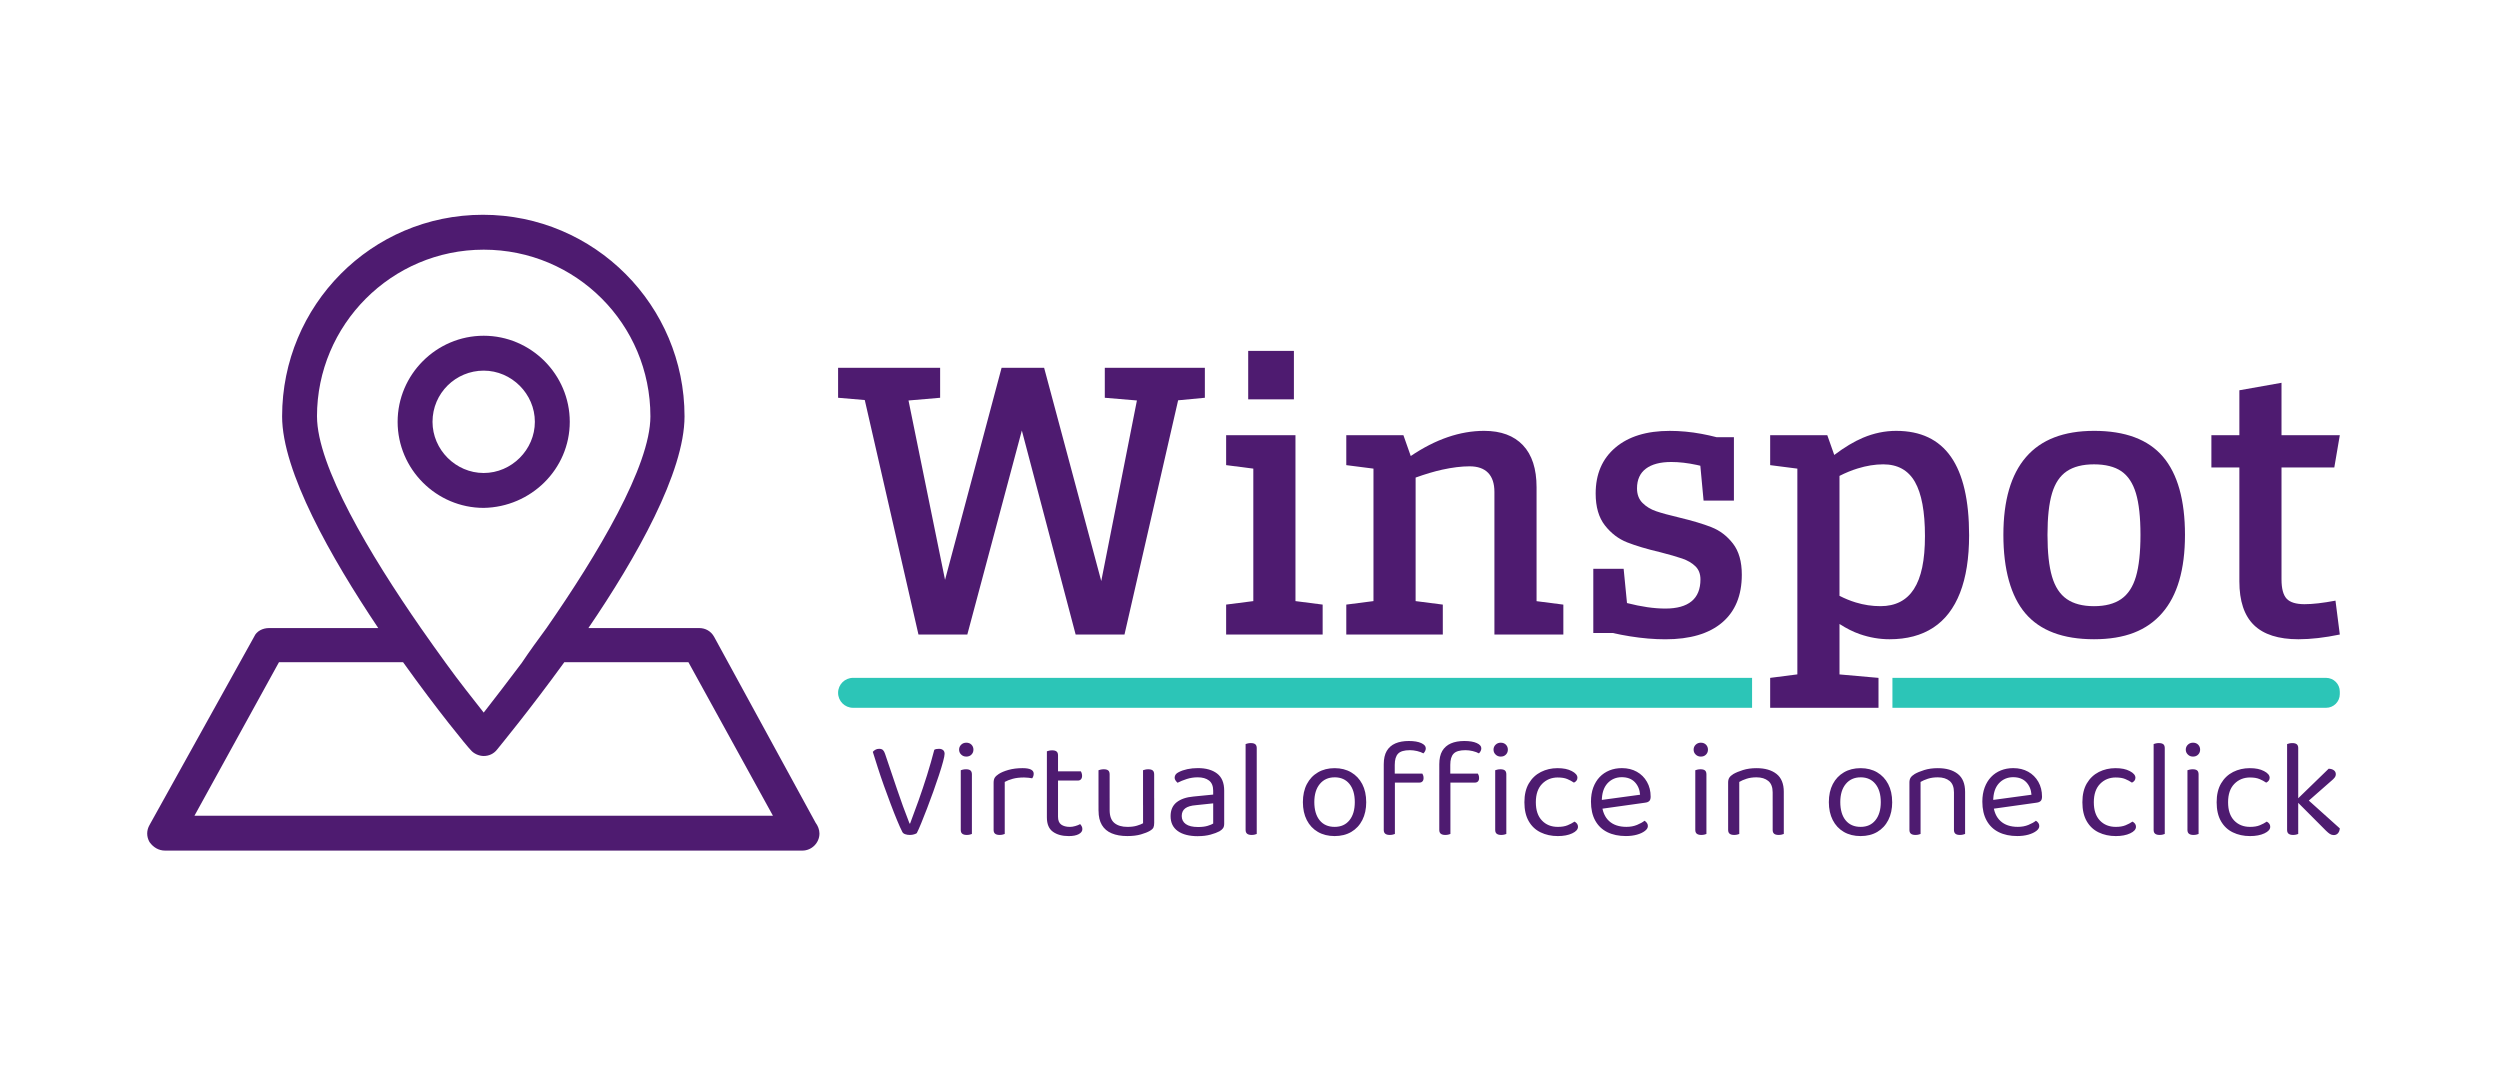
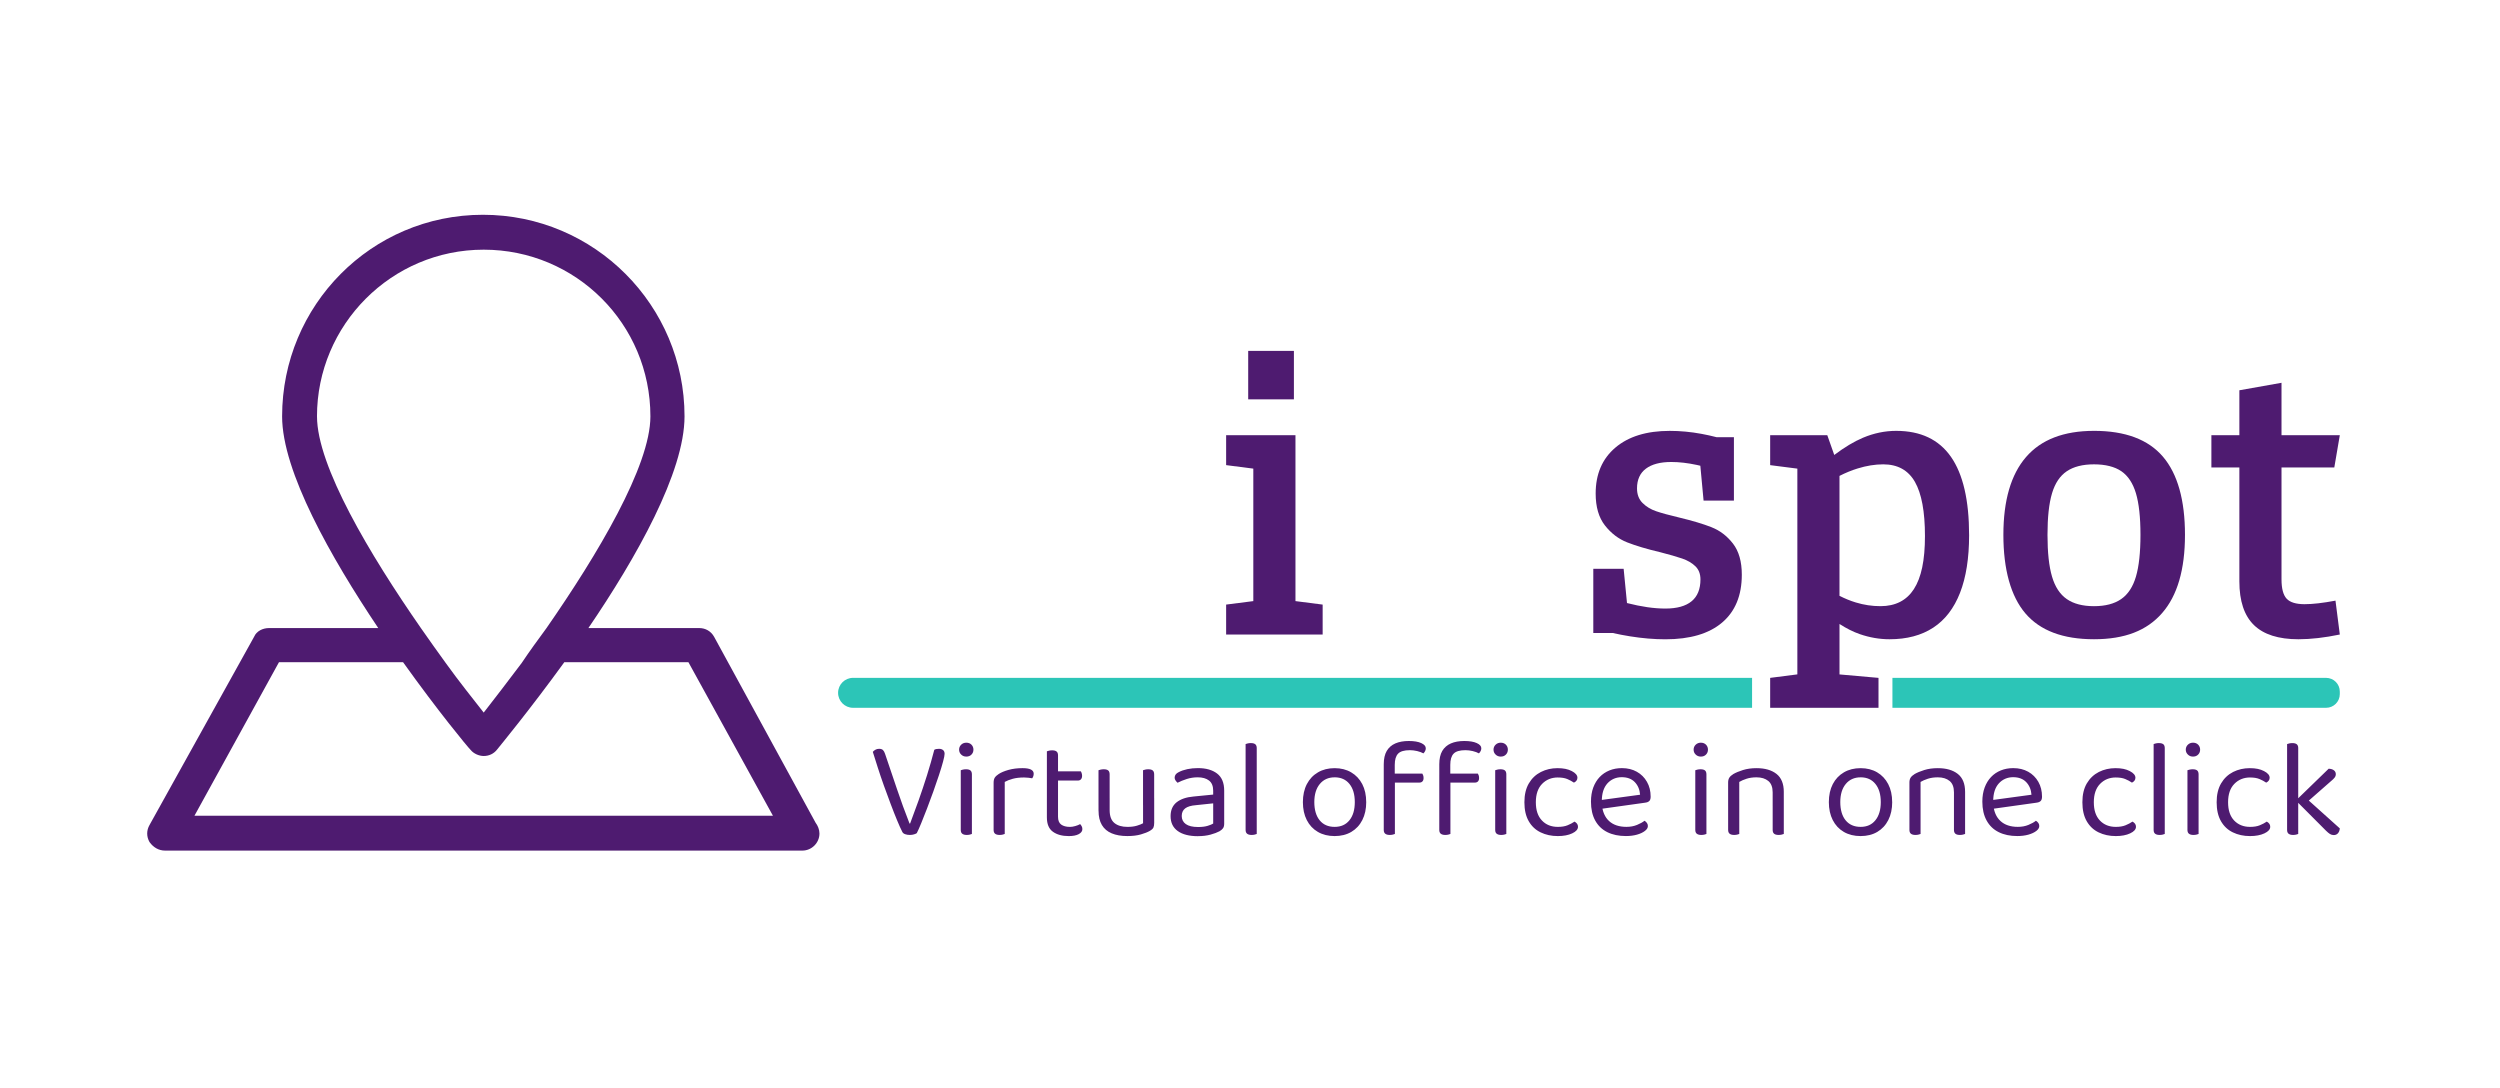
<svg xmlns="http://www.w3.org/2000/svg" id="Layer_1" width="682.55mm" height="297.13mm" viewBox="0 0 1934.79 842.26">
-   <polygon points="855.02 307.84 879.88 309.93 852.28 449.7 808.07 284.67 775.14 284.67 731.38 448.76 703.11 309.94 727.58 307.84 727.58 284.67 648.61 284.67 648.61 307.84 669.26 309.6 710.81 491.07 748.62 491.07 790.82 333.17 832.46 491.07 870.26 491.07 911.77 309.8 932.46 307.84 932.46 284.67 855.02 284.67 855.02 307.84" fill="#4e1b70" />
  <rect x="966" y="271.56" width="35.37" height="37.5" fill="#4e1b70" />
  <polygon points="1002.58 336.8 948.92 336.8 948.92 359.97 969.96 362.67 969.96 465.21 948.92 467.9 948.92 491.07 1023.62 491.07 1023.62 467.9 1002.58 465.21 1002.58 336.8" fill="#4e1b70" />
-   <path d="M1189.17,377.05c0-14.22-3.51-25.05-10.52-32.47-7.01-7.42-17.03-11.13-30.03-11.13-18.69,0-37.63,6.51-56.82,19.48l-5.68-16.12h-44.21v23.17l21.04,2.7v102.53l-21.04,2.7v23.17h74.7v-23.17l-21.04-2.7v-95.61c7.52-2.7,14.39-4.75,20.58-6.11,7.82-1.72,14.89-2.59,21.19-2.59s11.08,1.68,14.33,5.03c3.25,3.35,4.88,8.28,4.88,14.79v110.37h53.35v-23.17l-20.73-2.66v-88.2Z" fill="#4e1b70" />
  <path d="M1324.53,407.99c-6.51-2.54-14.84-5.03-25-7.47-7.73-1.83-13.67-3.45-17.83-4.88-4.17-1.42-7.67-3.55-10.52-6.4-2.85-2.84-4.27-6.6-4.27-11.28,0-6.71,2.29-11.79,6.86-15.24,4.57-3.45,11.13-5.18,19.66-5.18,6.1,0,12.7.76,19.82,2.29.89.19,1.78.39,2.67.61l2.51,26.99h23.48v-49.09h-13.45c-3.74-.97-7.64-1.84-11.7-2.59-8.23-1.52-16.42-2.29-24.54-2.29-17.89,0-31.91,4.32-42.07,12.96-10.17,8.64-15.24,20.48-15.24,35.52,0,10.37,2.39,18.6,7.17,24.7,4.77,6.1,10.52,10.47,17.23,13.11,6.71,2.64,15.24,5.18,25.61,7.62,7.11,1.83,12.75,3.46,16.92,4.88,4.16,1.42,7.57,3.41,10.21,5.95,2.64,2.54,3.96,5.95,3.96,10.21,0,7.52-2.29,13.16-6.86,16.92-4.57,3.76-11.33,5.64-20.28,5.64s-18.51-1.42-29.71-4.26l-2.6-26.53h-23.48v49.7h15.04c4.19.96,8.68,1.82,13.47,2.59,9.45,1.52,18.54,2.29,27.29,2.29,19.1,0,33.74-4.32,43.9-12.96,10.16-8.64,15.24-20.98,15.24-37.04,0-10.16-2.29-18.19-6.86-24.09-4.57-5.89-10.11-10.11-16.62-12.65Z" fill="#4e1b70" />
  <path d="M1467.52,333.45c-8.74,0-17.33,1.78-25.76,5.34-6.89,2.91-14.3,7.36-22.2,13.32l-5.39-15.3h-44.21v23.17l21.04,2.7v159.24l-21.04,2.7v23.17h83.84v-23.17l-30.18-2.67v-39.04c5.39,3.47,10.63,6.11,15.7,7.86,7.62,2.64,15.29,3.96,23.02,3.96,13.42,0,24.7-3,33.84-8.99,9.15-5.99,16.05-14.99,20.73-26.98,4.67-11.99,7.01-26.83,7.01-44.51,0-27.03-4.68-47.26-14.02-60.67-9.35-13.41-23.48-20.12-42.38-20.12ZM1481.24,455.86c-5.69,8.84-14.33,13.26-25.92,13.26-6.51,0-12.91-.96-19.21-2.9-4.26-1.3-8.43-3.02-12.5-5.11v-92.81c4.63-2.36,9.3-4.28,14.02-5.74,6.91-2.13,13.51-3.2,19.82-3.2,11.18,0,19.36,4.53,24.54,13.57,5.18,9.05,7.77,23.02,7.77,41.92s-2.85,32.17-8.54,41.01Z" fill="#4e1b70" />
  <path d="M1620.57,333.45c-23.38,0-40.91,6.76-52.59,20.27-11.69,13.52-17.53,33.59-17.53,60.21s5.69,47.51,17.07,60.82c11.38,13.31,29.06,19.97,53.05,19.97s40.95-6.75,52.74-20.27c11.79-13.51,17.68-33.69,17.68-60.52s-5.69-47.2-17.07-60.52c-11.39-13.31-29.17-19.97-53.35-19.97ZM1653.04,446.26c-2.34,7.93-6.15,13.72-11.43,17.38-5.29,3.66-12.3,5.49-21.04,5.49s-15.75-1.83-21.04-5.49c-5.29-3.66-9.1-9.45-11.43-17.38-2.34-7.93-3.51-18.7-3.51-32.32s1.17-24.34,3.51-32.17c2.33-7.82,6.15-13.52,11.43-17.07,5.28-3.55,12.3-5.34,21.04-5.34s16.01,1.78,21.19,5.34c5.18,3.56,8.94,9.25,11.28,17.07,2.33,7.83,3.51,18.55,3.51,32.17s-1.17,24.39-3.51,32.32Z" fill="#4e1b70" />
  <path d="M1783.68,467.6c-6.71,0-11.39-1.42-14.02-4.27-2.64-2.84-3.96-7.82-3.96-14.94v-86.59h40.85l4.27-25h-45.12v-40.55l-32.62,5.79v34.76h-21.65v25h21.65v88.11c0,15.24,3.76,26.52,11.28,33.84,7.52,7.32,19,10.98,34.45,10.98,9.55,0,20.22-1.22,32.01-3.66l-3.35-26.22c-9.76,1.83-17.68,2.74-23.78,2.74Z" fill="#4e1b70" />
  <path d="M150.5,631.29l65.41-118.82h96.02c27,37.8,49.81,65.41,52.21,67.81,2.4,3,6.6,4.8,10.2,4.8,4.2,0,7.8-1.8,10.2-4.8,2.4-3,25.2-30.61,52.21-67.81h96.02l65.41,118.82H150.5ZM245.32,322.25c0-70.81,57.61-129.02,129.02-129.02s129.02,57.61,129.02,129.02c0,38.41-40.81,106.82-80.41,163.83-6.6,9-13.2,18-19.2,27-10.8,14.4-21,27.6-29.4,38.41-8.4-10.8-18.61-23.4-29.41-38.41-6-8.4-12.6-17.4-19.2-27-39.61-57.01-80.41-125.42-80.41-163.83ZM552.57,492.67c-2.4-4.2-6.6-6.6-11.4-6.6h-85.81c37.2-54.61,74.41-120.62,74.41-163.83,0-85.81-69.61-156.02-156.02-156.02s-155.42,70.21-155.42,156.02c0,42.61,37.8,109.21,74.41,163.83h-84.61c-4.8,0-9.6,2.4-11.4,6.6l-81.01,145.82c-2.4,4.2-2.4,9,0,13.2,3,4.2,7.2,6.6,12,6.6h493.27c7.2,0,13.2-6,13.2-13.2,0-3-1.2-6-3-8.4l-78.61-144.02Z" fill="#4e1b70" />
-   <path d="M334.73,326.45c0-22.2,18-39.61,39.61-39.61s39.6,18,39.6,39.61-18,39.61-39.6,39.61-39.61-18-39.61-39.61ZM440.95,326.45c0-36.61-30-66.61-66.61-66.61s-66.61,30-66.61,66.61,30,66.61,66.61,66.61c36.6-.6,66.61-30.01,66.61-66.61Z" fill="#4e1b70" />
  <path d="M660.2,524.61h695.76v23.17h-695.76c-6.39,0-11.59-5.19-11.59-11.59h0c0-6.39,5.19-11.59,11.59-11.59Z" fill="#2cc5b7" />
  <path d="M1464.58,524.61h335.62c5.85,0,10.61,4.75,10.61,10.61v1.95c0,5.85-4.75,10.61-10.61,10.61h-335.62v-23.17h0Z" fill="#2cc5b7" />
  <path d="M1778.63,578.97v43.29l-8.61-1.29v-45.12c.36-.15.91-.31,1.66-.5.76-.18,1.57-.26,2.44-.26,1.49,0,2.62.3,3.38.9.76.62,1.14,1.61,1.14,2.97ZM1770.02,642.3v-25.52l8.61,1.29v27.35c-.36.15-.89.31-1.61.5-.72.18-1.51.26-2.37.26-1.51,0-2.66-.31-3.45-.92-.79-.61-1.18-1.59-1.18-2.95ZM1800.39,643.16l-22.96-23.04,6.05-3.56,27.34,24.55c-.13,1.58-.61,2.84-1.44,3.77-.83.94-1.92,1.4-3.27,1.4-1.08,0-2.07-.29-2.97-.87-.89-.57-1.8-1.33-2.74-2.26ZM1804.16,604.39l-21.11,18.53-5.38-4.2,24.53-23.8c1.74.07,3.09.48,4.05,1.23.98.76,1.47,1.75,1.47,2.97,0,1-.31,1.91-.93,2.69-.6.79-1.48,1.65-2.62,2.58ZM1741.37,601.7c-4.88,0-8.94,1.65-12.17,4.95-3.23,3.3-4.85,8.04-4.85,14.22s1.56,10.8,4.67,14.11c3.14,3.3,7.25,4.96,12.35,4.96,3.02,0,5.53-.42,7.54-1.25,2-.82,3.81-1.77,5.38-2.84.79.43,1.43.97,1.93,1.61.5.65.75,1.44.75,2.37,0,2.01-1.49,3.71-4.48,5.11-2.97,1.41-6.69,2.11-11.14,2.11-4.96,0-9.39-.96-13.31-2.87-3.91-1.89-6.98-4.78-9.2-8.66-2.22-3.88-3.34-8.76-3.34-14.64s1.15-10.68,3.45-14.61c2.3-3.9,5.4-6.84,9.3-8.83,3.92-1.97,8.22-2.95,12.88-2.95s8.13.75,11.02,2.26c2.92,1.51,4.38,3.23,4.38,5.17,0,.87-.25,1.62-.75,2.26-.5.65-1.15,1.15-1.94,1.51-1.58-1.07-3.32-2.01-5.24-2.8-1.89-.79-4.32-1.18-7.25-1.18ZM1701.52,599.33v22.08h-8.62v-25.31c.36-.14.92-.31,1.68-.49.75-.18,1.55-.26,2.41-.26,1.51,0,2.65.3,3.41.9.75.62,1.12,1.65,1.12,3.08ZM1692.9,642.3v-25.1h8.62v28.22c-.36.15-.89.31-1.61.5-.72.18-1.51.26-2.37.26-1.51,0-2.66-.31-3.45-.92-.79-.61-1.19-1.59-1.19-2.95ZM1691.61,580.16c0-1.51.54-2.79,1.62-3.83,1.08-1.04,2.4-1.55,3.98-1.55,1.66,0,2.98.52,3.99,1.55,1,1.05,1.51,2.32,1.51,3.83s-.5,2.78-1.51,3.81c-1.01,1.05-2.33,1.57-3.99,1.57s-2.9-.52-3.98-1.57c-1.08-1.03-1.62-2.3-1.62-3.81ZM1675.34,578.97v43.62l-8.61-1.19v-45.56c.36-.15.91-.31,1.68-.5.75-.18,1.52-.26,2.3-.26,1.58,0,2.75.3,3.51.9.75.62,1.12,1.61,1.12,2.97ZM1666.73,642.3v-25.1l8.61,1.3v26.92c-.36.15-.89.31-1.61.5-.72.18-1.51.26-2.37.26-1.51,0-2.66-.31-3.45-.92-.79-.61-1.18-1.59-1.18-2.95ZM1637.45,601.7c-4.88,0-8.94,1.65-12.16,4.95-3.23,3.3-4.85,8.04-4.85,14.22s1.56,10.8,4.67,14.11c3.13,3.3,7.24,4.96,12.34,4.96,3.02,0,5.53-.42,7.54-1.25,2.01-.82,3.81-1.77,5.38-2.84.79.43,1.44.97,1.94,1.61.5.65.75,1.44.75,2.37,0,2.01-1.49,3.71-4.48,5.11-2.97,1.41-6.68,2.11-11.14,2.11-4.95,0-9.38-.96-13.31-2.87-3.9-1.89-6.97-4.78-9.2-8.66-2.23-3.88-3.34-8.76-3.34-14.64s1.14-10.68,3.44-14.61c2.3-3.9,5.41-6.84,9.31-8.83,3.92-1.97,8.21-2.95,12.89-2.95s8.13.75,11.03,2.26c2.91,1.51,4.37,3.23,4.37,5.17,0,.87-.25,1.62-.75,2.26-.5.65-1.15,1.15-1.93,1.51-1.59-1.07-3.32-2.01-5.24-2.8-1.89-.79-4.32-1.18-7.26-1.18ZM1576.28,621.19l-36.18,5.06-.43-6.79,32.53-4.41c-.29-3.95-1.66-7.2-4.09-9.76-2.44-2.54-5.82-3.81-10.12-3.81s-8.13,1.59-11.03,4.78c-2.92,3.21-4.38,7.79-4.38,13.74v2.37c.5,5.74,2.39,10.1,5.67,13.07,3.26,2.99,7.72,4.48,13.39,4.48,3.02,0,5.75-.5,8.19-1.51,2.44-1.01,4.38-2.08,5.81-3.23.8.5,1.42,1.09,1.9,1.77.46.69.69,1.47.69,2.33,0,1.37-.77,2.64-2.3,3.81-1.56,1.19-3.6,2.15-6.15,2.87-2.55.71-5.41,1.07-8.57,1.07-5.53,0-10.32-1-14.37-3.02-4.06-2.01-7.18-5.01-9.37-9.01-2.19-3.97-3.3-8.83-3.3-14.58,0-4.09.6-7.74,1.79-10.94,1.17-3.18,2.83-5.89,4.95-8.12,2.11-2.23,4.64-3.93,7.58-5.13,2.94-1.18,6.14-1.77,9.58-1.77,4.39,0,8.25.93,11.59,2.8,3.33,1.86,5.95,4.48,7.86,7.82,1.89,3.33,2.84,7.15,2.84,11.46,0,1.58-.36,2.71-1.08,3.38-.72.69-1.72,1.11-3.02,1.25ZM1512.2,642.3v-24.45h8.62v27.57c-.36.15-.92.31-1.66.5-.76.18-1.54.26-2.33.26-1.58,0-2.74-.31-3.48-.92-.76-.61-1.15-1.59-1.15-2.95ZM1477.74,642.3v-24.45h8.62v27.57c-.36.15-.9.31-1.62.5-.72.18-1.51.26-2.37.26-1.51,0-2.66-.31-3.45-.92-.79-.61-1.18-1.59-1.18-2.95ZM1520.82,612.79v10.98h-8.62v-10.55c0-4.02-1.12-6.97-3.38-8.83-2.27-1.86-5.31-2.8-9.11-2.8-2.87,0-5.42.36-7.65,1.08-2.23.72-4.13,1.54-5.71,2.48v18.63h-8.62v-18.2c0-1.51.31-2.75.92-3.73.61-.96,1.66-1.91,3.17-2.84,1.86-1.08,4.34-2.1,7.43-3.08,3.09-.96,6.57-1.44,10.45-1.44,6.54,0,11.69,1.49,15.47,4.46,3.76,2.98,5.64,7.6,5.64,13.85ZM1439.96,601.59c-4.81,0-8.64,1.71-11.48,5.13-2.83,3.41-4.25,8.09-4.25,14.04s1.38,10.74,4.14,14.11c2.77,3.37,6.63,5.06,11.58,5.06s8.7-1.71,11.46-5.13c2.77-3.41,4.16-8.09,4.16-14.05s-1.39-10.63-4.16-14.04c-2.76-3.42-6.58-5.13-11.46-5.13ZM1464.4,620.76c0,5.31-1,9.95-3.02,13.9-2.01,3.95-4.85,7-8.51,9.16-3.66,2.16-7.97,3.23-12.93,3.23s-9.28-1.07-12.99-3.23c-3.69-2.15-6.54-5.2-8.56-9.16-2-3.95-3.01-8.58-3.01-13.9s1.02-10.03,3.06-13.95c2.05-3.91,4.92-6.94,8.61-9.09,3.71-2.16,8-3.23,12.88-3.23s9.15,1.07,12.82,3.23c3.66,2.15,6.51,5.18,8.55,9.09,2.05,3.92,3.08,8.57,3.08,13.95ZM1371.9,642.3v-24.45h8.61v27.57c-.36.15-.91.31-1.65.5-.76.18-1.54.26-2.33.26-1.58,0-2.74-.31-3.49-.92-.76-.61-1.14-1.59-1.14-2.95ZM1337.43,642.3v-24.45h8.62v27.57c-.36.15-.9.31-1.61.5-.72.18-1.51.26-2.37.26-1.51,0-2.65-.31-3.44-.92-.79-.61-1.19-1.59-1.19-2.95ZM1380.5,612.79v10.98h-8.61v-10.55c0-4.02-1.13-6.97-3.39-8.83-2.27-1.86-5.31-2.8-9.11-2.8-2.87,0-5.42.36-7.65,1.08-2.22.72-4.13,1.54-5.7,2.48v18.63h-8.62v-18.2c0-1.51.31-2.75.93-3.73.6-.96,1.66-1.91,3.16-2.84,1.87-1.08,4.34-2.1,7.43-3.08,3.09-.96,6.57-1.44,10.45-1.44,6.54,0,11.69,1.49,15.47,4.46,3.76,2.98,5.64,7.6,5.64,13.85ZM1320.63,599.33v22.08h-8.62v-25.31c.36-.14.92-.31,1.68-.49.75-.18,1.55-.26,2.41-.26,1.51,0,2.65.3,3.41.9.75.62,1.12,1.65,1.12,3.08ZM1312.01,642.3v-25.1h8.62v28.22c-.36.15-.89.31-1.61.5-.72.18-1.51.26-2.37.26-1.51,0-2.65-.31-3.44-.92-.79-.61-1.19-1.59-1.19-2.95ZM1310.72,580.16c0-1.51.54-2.79,1.61-3.83,1.08-1.04,2.41-1.55,3.99-1.55s2.98.52,3.99,1.55c1,1.05,1.51,2.32,1.51,3.83s-.5,2.78-1.51,3.81c-1.01,1.05-2.33,1.57-3.99,1.57s-2.9-.52-3.99-1.57c-1.08-1.03-1.61-2.3-1.61-3.81ZM1273.37,621.19l-36.18,5.06-.43-6.79,32.53-4.41c-.29-3.95-1.65-7.2-4.09-9.76-2.44-2.54-5.82-3.81-10.13-3.81s-8.14,1.59-11.05,4.78c-2.9,3.21-4.35,7.79-4.35,13.74v2.37c.5,5.74,2.38,10.1,5.64,13.07,3.27,2.99,7.74,4.48,13.42,4.48,3.02,0,5.74-.5,8.19-1.51,2.44-1.01,4.38-2.08,5.82-3.23.79.5,1.41,1.09,1.87,1.77.48.69.71,1.47.71,2.33,0,1.37-.78,2.64-2.33,3.81-1.54,1.19-3.58,2.15-6.14,2.87-2.54.71-5.4,1.07-8.55,1.07-5.53,0-10.33-1-14.39-3.02-4.04-2.01-7.17-5.01-9.36-9.01-2.18-3.97-3.27-8.83-3.27-14.58,0-4.09.59-7.74,1.77-10.94,1.19-3.18,2.84-5.89,4.95-8.12,2.13-2.23,4.66-3.93,7.6-5.13,2.95-1.18,6.14-1.77,9.59-1.77,4.38,0,8.23.93,11.56,2.8,3.34,1.86,5.97,4.48,7.86,7.82,1.91,3.33,2.86,7.15,2.86,11.46,0,1.58-.36,2.71-1.08,3.38-.72.69-1.72,1.11-3.02,1.25ZM1205.63,601.7c-4.88,0-8.94,1.65-12.17,4.95-3.23,3.3-4.85,8.04-4.85,14.22s1.56,10.8,4.7,14.11c3.11,3.3,7.22,4.96,12.32,4.96,3.02,0,5.53-.42,7.54-1.25,2.01-.82,3.81-1.77,5.38-2.84.79.43,1.43.97,1.93,1.61.5.65.75,1.44.75,2.37,0,2.01-1.48,3.71-4.46,5.11-2.99,1.41-6.7,2.11-11.16,2.11-4.95,0-9.38-.96-13.29-2.87-3.93-1.89-7-4.78-9.22-8.66-2.23-3.88-3.34-8.76-3.34-14.64s1.15-10.68,3.45-14.61c2.3-3.9,5.4-6.84,9.33-8.83,3.9-1.97,8.19-2.95,12.85-2.95s8.14.75,11.05,2.26c2.9,1.51,4.35,3.23,4.35,5.17,0,.87-.25,1.62-.75,2.26-.5.65-1.15,1.15-1.94,1.51-1.58-1.07-3.32-2.01-5.21-2.8-1.91-.79-4.34-1.18-7.28-1.18ZM1165.77,599.33v22.08h-8.61v-25.31c.36-.14.92-.31,1.68-.49.75-.18,1.55-.26,2.42-.26,1.51,0,2.64.3,3.4.9.75.62,1.12,1.65,1.12,3.08ZM1157.16,642.3v-25.1h8.61v28.22c-.36.15-.89.31-1.61.5-.72.18-1.51.26-2.37.26-1.51,0-2.66-.31-3.45-.92-.79-.61-1.18-1.59-1.18-2.95ZM1155.86,580.16c0-1.51.55-2.79,1.62-3.83,1.07-1.04,2.4-1.55,3.98-1.55s2.98.52,3.99,1.55c1,1.05,1.51,2.32,1.51,3.83s-.5,2.78-1.51,3.81c-1.01,1.05-2.33,1.57-3.99,1.57s-2.9-.52-3.98-1.57c-1.08-1.03-1.62-2.3-1.62-3.81ZM1113.88,642.3v-42.54h8.62v45.66c-.36.15-.89.31-1.61.5-.72.18-1.51.26-2.37.26-1.51,0-2.66-.31-3.45-.92-.79-.61-1.19-1.59-1.19-2.95ZM1122.4,591.89v12.6h-8.51v-13.04c0-4.23.77-7.67,2.3-10.29,1.56-2.61,3.78-4.55,6.68-5.82,2.91-1.25,6.38-1.87,10.41-1.87s7.3.54,9.62,1.61c2.35,1.08,3.51,2.4,3.51,3.99,0,.79-.16,1.51-.5,2.15-.31.65-.76,1.26-1.33,1.83-1.29-.72-2.9-1.31-4.85-1.79-1.94-.46-3.81-.68-5.6-.68-4.38,0-7.43.89-9.15,2.69-1.72,1.79-2.58,4.67-2.58,8.62ZM1141.35,605.68h-20.46v-7h22.83c.22.29.43.73.64,1.33.22.61.32,1.32.32,2.11,0,1.15-.29,2.03-.86,2.63-.57.61-1.4.92-2.48.92ZM1070.91,642.3v-42.54h8.62v45.66c-.36.15-.89.31-1.61.5-.72.18-1.51.26-2.37.26-1.51,0-2.66-.31-3.45-.92-.79-.61-1.19-1.59-1.19-2.95ZM1079.42,591.89v12.6h-8.51v-13.04c0-4.23.78-7.67,2.31-10.29,1.55-2.61,3.77-4.55,6.67-5.82,2.91-1.25,6.38-1.87,10.41-1.87s7.3.54,9.63,1.61c2.34,1.08,3.51,2.4,3.51,3.99,0,.79-.16,1.51-.5,2.15-.31.65-.76,1.26-1.33,1.83-1.29-.72-2.9-1.31-4.85-1.79-1.94-.46-3.81-.68-5.6-.68-4.38,0-7.43.89-9.15,2.69-1.73,1.79-2.58,4.67-2.58,8.62ZM1098.38,605.68h-20.46v-7h22.83c.22.29.43.73.64,1.33.22.61.33,1.32.33,2.11,0,1.15-.29,2.03-.87,2.63-.57.61-1.4.92-2.48.92ZM1032.9,601.59c-4.81,0-8.63,1.71-11.46,5.13-2.84,3.41-4.27,8.09-4.27,14.04s1.39,10.74,4.16,14.11c2.75,3.37,6.61,5.06,11.56,5.06s8.71-1.71,11.48-5.13c2.76-3.41,4.13-8.09,4.13-14.05s-1.38-10.63-4.13-14.04c-2.77-3.42-6.6-5.13-11.48-5.13ZM1057.34,620.76c0,5.31-1,9.95-3.02,13.9-2.01,3.95-4.85,7-8.51,9.16-3.67,2.16-7.97,3.23-12.93,3.23s-9.27-1.07-12.97-3.23c-3.7-2.15-6.56-5.2-8.57-9.16-2.01-3.95-3.01-8.58-3.01-13.9s1.03-10.03,3.08-13.95c2.04-3.91,4.91-6.94,8.62-9.09,3.69-2.16,7.97-3.23,12.85-3.23s9.15,1.07,12.81,3.23c3.67,2.15,6.52,5.18,8.58,9.09,2.04,3.92,3.06,8.57,3.06,13.95ZM972.61,578.97v43.62l-8.62-1.19v-45.56c.36-.15.92-.31,1.66-.5.76-.18,1.54-.26,2.33-.26,1.58,0,2.74.3,3.49.9.76.62,1.14,1.61,1.14,2.97ZM963.99,642.3v-25.1l8.62,1.3v26.92c-.36.15-.89.31-1.61.5-.72.18-1.51.26-2.37.26-1.51,0-2.65-.31-3.44-.92-.79-.61-1.19-1.59-1.19-2.95ZM927.16,640.04c3.02,0,5.51-.31,7.48-.92,1.98-.61,3.4-1.19,4.27-1.77v-15.62l-13.36,1.4c-3.74.29-6.49,1.11-8.3,2.47-1.79,1.37-2.69,3.34-2.69,5.93s1.05,4.74,3.16,6.24c2.13,1.51,5.27,2.26,9.43,2.26ZM927.16,647.14c-6.74,0-11.98-1.33-15.68-3.99-3.69-2.65-5.54-6.49-5.54-11.52,0-4.66,1.56-8.24,4.67-10.73,3.14-2.47,7.47-3.96,12.99-4.45l15.3-1.51v-3.02c0-3.59-1.08-6.21-3.23-7.86-2.16-1.66-5.06-2.48-8.72-2.48-2.95,0-5.77.43-8.47,1.29-2.68.87-5.07,1.83-7.15,2.91-.57-.5-1.1-1.1-1.57-1.79-.46-.68-.69-1.38-.69-2.1,0-1.86,1.04-3.3,3.13-4.31,1.93-1.01,4.18-1.78,6.72-2.33,2.55-.53,5.27-.8,8.14-.8,6.25,0,11.2,1.4,14.86,4.2,3.67,2.8,5.5,7.21,5.5,13.25v25.52c0,1.58-.31,2.78-.93,3.6-.6.83-1.52,1.61-2.73,2.32-1.72.94-4.02,1.79-6.89,2.59-2.88.79-6.1,1.18-9.7,1.18ZM858.77,599.33v23.91h-8.62v-27.14c.36-.14.91-.31,1.68-.49.75-.18,1.55-.26,2.42-.26,1.51,0,2.64.3,3.4.9.75.62,1.12,1.65,1.12,3.08ZM893.23,599.33v23.91h-8.62v-27.14c.36-.14.92-.31,1.68-.49.75-.18,1.51-.26,2.3-.26,1.58,0,2.75.3,3.51.9.75.62,1.12,1.65,1.12,3.08ZM850.16,627.44v-9.8h8.62v9.37c0,4.59,1.22,7.9,3.66,9.91,2.44,2.01,5.82,3.02,10.13,3.02,2.87,0,5.31-.31,7.33-.93,2-.6,3.59-1.23,4.73-1.87v-19.5h8.62v19.17c0,1.5-.19,2.7-.58,3.6-.4.9-1.36,1.79-2.86,2.65-1.59.93-3.85,1.83-6.79,2.69-2.95.86-6.47,1.29-10.56,1.29-4.74,0-8.77-.7-12.1-2.11-3.34-1.39-5.88-3.55-7.6-6.46-1.73-2.9-2.58-6.58-2.58-11.03ZM818.82,584.57v35.86h-8.62v-38.98c.36-.15.92-.31,1.68-.5.75-.17,1.55-.26,2.42-.26,1.51,0,2.64.3,3.4.91.75.61,1.12,1.61,1.12,2.97ZM834.21,604.07h-19.6v-7.11h21.86c.22.29.43.75.64,1.4.22.65.33,1.33.33,2.05,0,1.15-.29,2.05-.87,2.7-.57.65-1.36.97-2.37.97ZM810.2,632.61v-15.4h8.62v14.87c0,2.87.82,4.89,2.47,6.08,1.66,1.19,3.92,1.79,6.79,1.79,1.22,0,2.58-.22,4.09-.65,1.51-.43,2.77-.93,3.77-1.51.43.43.82.97,1.18,1.62.36.64.54,1.4.54,2.26,0,1.58-.93,2.87-2.8,3.88-1.87,1.01-4.45,1.51-7.76,1.51-5.03,0-9.1-1.12-12.21-3.34-3.13-2.23-4.69-5.93-4.69-11.1ZM768.97,642.3v-25.1l8.61,1.3v26.92c-.36.15-.89.31-1.61.5-.72.18-1.51.26-2.37.26-1.51,0-2.66-.31-3.45-.92-.79-.61-1.18-1.59-1.18-2.95ZM777.58,605.14v17.02h-8.61v-16.37c0-1.66.3-2.97.9-3.95.62-.96,1.65-1.91,3.08-2.84,1.87-1.22,4.42-2.28,7.65-3.19,3.23-.89,6.82-1.33,10.77-1.33,5.74,0,8.62,1.44,8.62,4.31,0,.72-.11,1.37-.33,1.98-.22.61-.5,1.14-.86,1.57-.72-.15-1.66-.29-2.8-.43-1.15-.14-2.3-.21-3.45-.21-3.3,0-6.21.33-8.72,1-2.51.69-4.59,1.5-6.25,2.44ZM752.17,599.33v22.08h-8.62v-25.31c.36-.14.91-.31,1.66-.49.76-.18,1.57-.26,2.44-.26,1.51,0,2.63.3,3.38.9.76.62,1.14,1.65,1.14,3.08ZM743.55,642.3v-25.1h8.62v28.22c-.36.15-.9.31-1.62.5-.72.18-1.51.26-2.37.26-1.51,0-2.66-.31-3.45-.92-.79-.61-1.18-1.59-1.18-2.95ZM742.26,580.16c0-1.51.54-2.79,1.61-3.83,1.07-1.04,2.4-1.55,3.99-1.55s2.97.52,3.98,1.55c1,1.05,1.51,2.32,1.51,3.83s-.5,2.78-1.51,3.81c-1.01,1.05-2.33,1.57-3.98,1.57s-2.91-.52-3.99-1.57c-1.08-1.03-1.61-2.3-1.61-3.81ZM709.52,644.78c-.36.29-1.04.59-2.05.92-1,.32-2.11.48-3.34.48-1.37,0-2.58-.2-3.67-.6-1.07-.39-1.79-.98-2.15-1.77-1.15-2.23-2.49-5.2-4.03-8.94-1.55-3.74-3.21-7.92-4.95-12.56-1.77-4.63-3.51-9.36-5.24-14.22-1.73-4.84-3.32-9.55-4.78-14.11-1.48-4.55-2.76-8.59-3.83-12.1.43-.58,1.07-1.12,1.94-1.62.86-.5,1.83-.75,2.9-.75,1.37,0,2.37.33,3.02.97.65.65,1.19,1.61,1.61,2.91,3.16,9.33,6.24,18.41,9.22,27.25,2.97,8.83,6.21,17.73,9.73,26.71h.43c2.08-5.46,4.25-11.37,6.52-17.73,2.25-6.35,4.45-12.9,6.57-19.64,2.11-6.75,4-13.32,5.64-19.71.5-.29,1.06-.49,1.68-.6.6-.11,1.26-.15,1.98-.15,1.29,0,2.33.33,3.12.97.79.65,1.19,1.61,1.19,2.91,0,1.07-.4,3.09-1.19,6.03-.79,2.95-1.84,6.43-3.17,10.45-1.33,4.02-2.79,8.26-4.37,12.71-1.58,4.45-3.19,8.81-4.85,13.08-1.65,4.27-3.16,8.08-4.52,11.42-1.36,3.34-2.51,5.92-3.44,7.71Z" fill="#4e1b70" />
</svg>